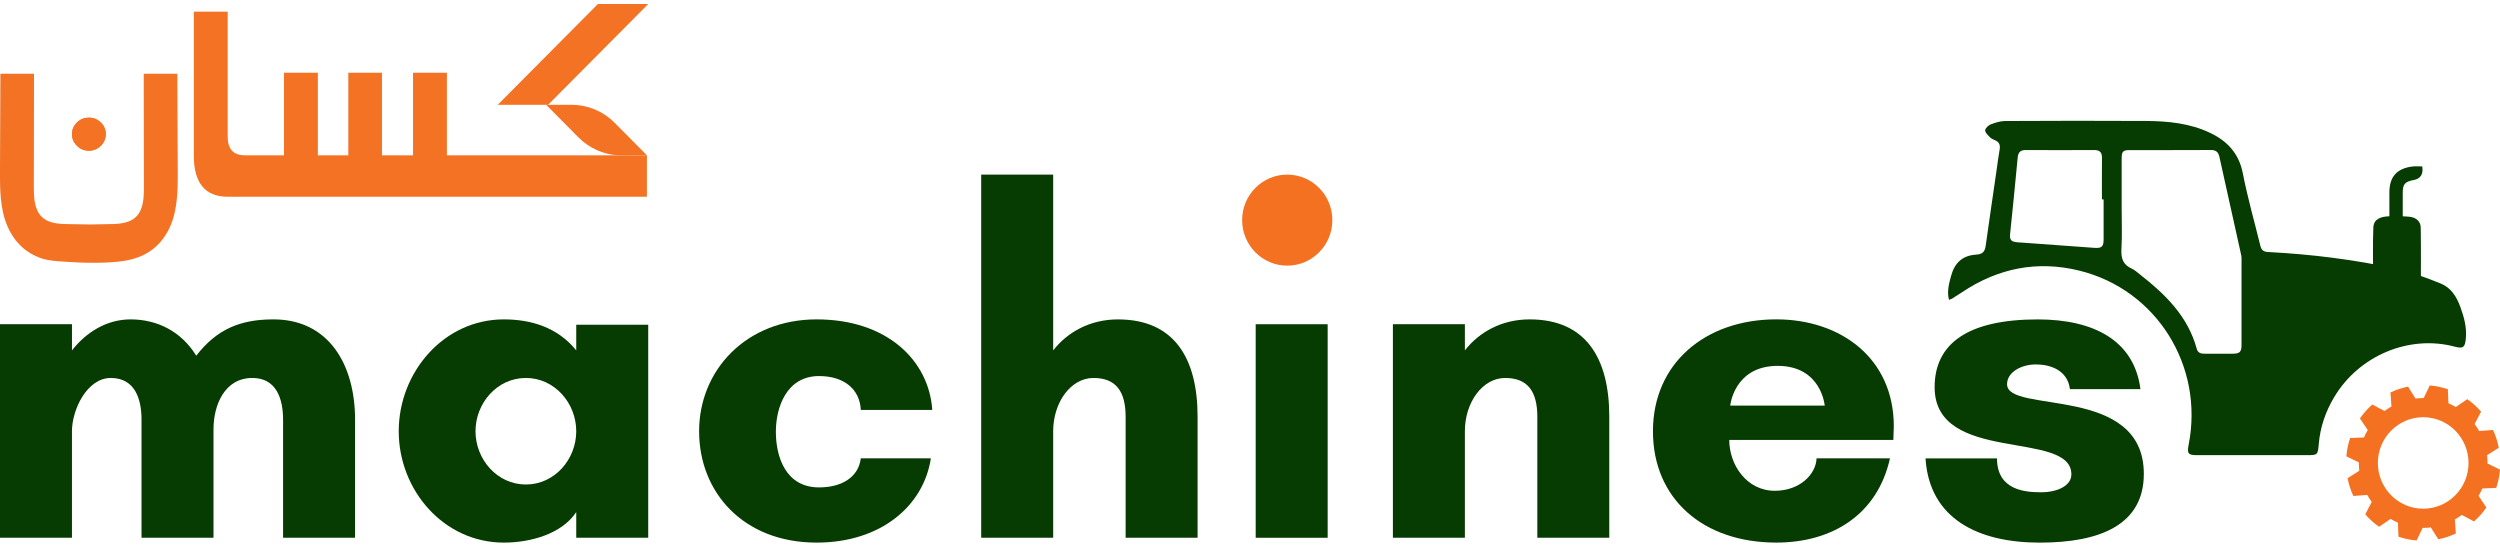
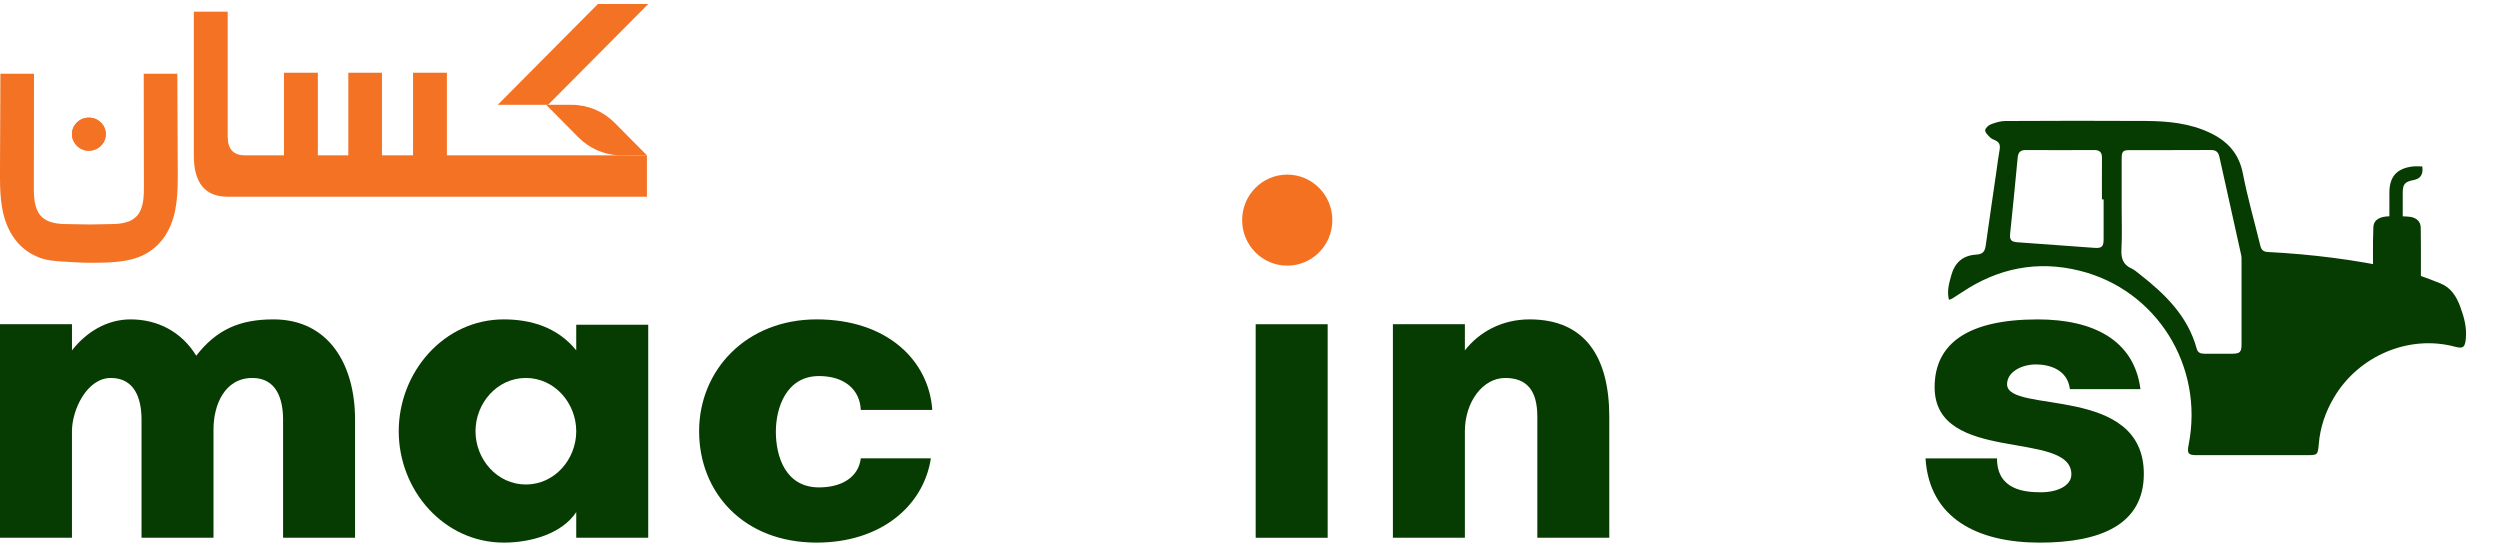
<svg xmlns="http://www.w3.org/2000/svg" width="311" height="68" viewBox="0 0 311 68" fill="none">
  <g clip-path="url(#clip0_805_1438)">
-     <path d="M310.531 60.697C310.776 59.971 310.936 59.206 311 58.422L309.444 57.66C309.444 57.404 309.439 57.149 309.415 56.893C309.41 56.805 309.398 56.717 309.386 56.628L310.849 55.697C310.697 54.92 310.455 54.182 310.132 53.489L308.405 53.615C308.236 53.312 308.046 53.024 307.842 52.748L308.646 51.205C308.139 50.622 307.563 50.102 306.931 49.655L305.497 50.634C305.203 50.461 304.9 50.302 304.583 50.167L304.516 48.423C303.796 48.177 303.039 48.015 302.261 47.947L301.507 49.517C301.256 49.517 301.003 49.526 300.746 49.547C300.656 49.555 300.572 49.564 300.484 49.576L299.561 48.097C298.792 48.253 298.058 48.497 297.373 48.82L297.499 50.564C297.198 50.734 296.913 50.922 296.639 51.131L295.11 50.32C294.53 50.834 294.015 51.416 293.575 52.051L294.548 53.498C294.373 53.794 294.216 54.1 294.082 54.421L292.354 54.488C292.11 55.214 291.952 55.976 291.885 56.764L293.441 57.525C293.441 57.781 293.447 58.036 293.47 58.292C293.479 58.38 293.487 58.469 293.502 58.557L292.037 59.489C292.191 60.265 292.433 61.003 292.753 61.697L294.481 61.57C294.65 61.873 294.839 62.161 295.043 62.437L294.239 63.981C294.746 64.566 295.325 65.086 295.955 65.53L297.388 64.551C297.682 64.727 297.988 64.883 298.302 65.021L298.369 66.765C299.089 67.012 299.843 67.173 300.621 67.238L301.376 65.668C301.626 65.668 301.882 65.662 302.136 65.639C302.223 65.633 302.311 65.618 302.395 65.609L303.319 67.088C304.088 66.932 304.822 66.688 305.506 66.365L305.381 64.622C305.678 64.451 305.966 64.26 306.24 64.054L307.77 64.866C308.346 64.351 308.862 63.772 309.305 63.134L308.335 61.688C308.507 61.391 308.664 61.082 308.801 60.765L310.528 60.697H310.531ZM301.446 63.284C298.335 63.284 295.806 60.732 295.806 57.593C295.806 54.453 298.335 51.901 301.446 51.901C304.557 51.901 307.085 54.453 307.085 57.593C307.085 60.732 304.557 63.284 301.446 63.284Z" fill="#F37121" />
    <path d="M242.453 37.302C242.179 36.253 242.456 35.289 242.709 34.348C243.161 32.655 244.165 31.773 245.861 31.673C246.668 31.626 246.924 31.27 247.023 30.55C247.454 27.463 247.912 24.379 248.357 21.295C248.485 20.408 248.587 19.514 248.75 18.632C248.858 18.05 248.721 17.662 248.156 17.436C247.929 17.344 247.687 17.227 247.524 17.053C247.285 16.8 246.93 16.471 246.956 16.204C246.982 15.93 247.361 15.583 247.661 15.469C248.226 15.248 248.847 15.057 249.444 15.054C255.29 15.025 261.133 15.01 266.98 15.048C269.709 15.066 272.421 15.328 274.941 16.53C277.09 17.553 278.529 19.09 279.013 21.584C279.601 24.611 280.458 27.586 281.192 30.588C281.314 31.094 281.582 31.32 282.124 31.349C287.516 31.629 292.867 32.284 298.142 33.445C300.009 33.857 301.827 34.548 303.607 35.262C304.877 35.771 305.585 36.858 306.068 38.187C306.537 39.478 306.881 40.733 306.75 42.115C306.645 43.202 306.432 43.408 305.39 43.129C299.721 41.609 293.45 44.217 290.359 49.426C289.301 51.207 288.637 53.118 288.46 55.197C288.337 56.625 288.32 56.622 286.895 56.622C282.363 56.622 277.83 56.622 273.298 56.622C272.208 56.622 272.051 56.42 272.27 55.314C274.192 45.525 268.282 36.05 258.704 33.675C253.443 32.369 248.552 33.354 244.049 36.373C243.659 36.635 243.26 36.888 242.86 37.135C242.759 37.197 242.636 37.226 242.453 37.299V37.302ZM263.933 25.767C263.933 27.513 264.003 29.265 263.906 31.008C263.845 32.137 264.107 32.931 265.174 33.407C265.549 33.575 265.873 33.877 266.205 34.136C269.357 36.597 272.162 39.331 273.272 43.379C273.414 43.899 273.776 44.002 274.23 44.002C275.392 44.002 276.554 44.008 277.72 44.002C278.649 43.996 278.847 43.79 278.847 42.85C278.847 39.354 278.847 35.859 278.847 32.364C278.847 32.164 278.853 31.961 278.812 31.767C277.909 27.686 276.991 23.606 276.097 19.526C275.963 18.911 275.669 18.658 275.025 18.661C271.661 18.685 268.296 18.667 264.929 18.673C264.099 18.673 263.939 18.846 263.936 19.699C263.93 21.722 263.936 23.744 263.936 25.767H263.933ZM261.69 24.805C261.62 24.805 261.55 24.805 261.48 24.805C261.48 23.083 261.468 21.36 261.486 19.637C261.495 18.932 261.189 18.661 260.498 18.664C257.676 18.682 254.856 18.682 252.033 18.664C251.36 18.661 251.063 18.911 250.999 19.614C250.711 22.768 250.382 25.917 250.061 29.068C249.983 29.847 250.181 30.082 250.988 30.141C254.171 30.37 257.352 30.603 260.536 30.832C261.465 30.899 261.693 30.682 261.69 29.747C261.687 28.098 261.69 26.452 261.69 24.802V24.805Z" fill="#063B01" />
    <path d="M301.329 20.705C301.479 21.669 301.124 22.233 300.266 22.395C299.145 22.61 298.897 22.907 298.9 24.033C298.9 24.976 298.9 25.92 298.9 26.911C299.264 26.934 299.541 26.934 299.812 26.972C300.589 27.084 301.128 27.537 301.14 28.331C301.181 30.891 301.154 33.455 301.154 36.13C299.159 35.762 297.237 35.407 295.218 35.033C295.218 32.784 295.154 30.538 295.244 28.301C295.288 27.21 296.205 26.937 297.239 26.905C297.239 25.923 297.248 24.976 297.239 24.033C297.219 22.004 298.14 20.943 300.152 20.708C300.519 20.664 300.898 20.702 301.326 20.702L301.329 20.705Z" fill="#063B01" />
    <path d="M26.56 66.898H17.606V52.199C17.606 49.609 16.77 47.019 13.787 47.019C10.804 47.019 8.951 50.994 8.951 53.645V66.898H0V40.334H8.954V43.586C10.746 41.295 13.312 39.731 16.237 39.731C19.581 39.731 22.564 41.237 24.413 44.25C26.98 40.937 29.904 39.731 34.023 39.731C40.886 39.731 44.169 45.335 44.169 52.199V66.898H35.215V52.199C35.215 49.609 34.379 47.019 31.396 47.019C27.935 47.019 26.56 50.391 26.56 53.404V66.898Z" fill="#063B01" />
    <path d="M80.639 66.898H71.685V63.705C69.893 66.416 66.016 67.5 62.672 67.5C55.212 67.5 49.602 60.995 49.602 53.645C49.602 46.296 55.212 39.731 62.672 39.731C66.016 39.731 69.357 40.696 71.685 43.586V40.393H80.639V66.898ZM65.419 47.019C61.839 47.019 59.153 50.153 59.153 53.645C59.153 57.138 61.839 60.272 65.419 60.272C68.999 60.272 71.685 57.138 71.685 53.645C71.685 50.153 68.999 47.019 65.419 47.019Z" fill="#063B01" />
    <path d="M96.517 53.707C96.517 56.779 97.712 60.633 101.889 60.633C104.636 60.633 106.783 59.428 107.083 57.02H115.798C114.904 62.923 109.591 67.5 101.592 67.5C92.46 67.5 86.969 61.236 86.969 53.645C86.969 46.055 92.818 39.731 101.592 39.731C110.365 39.731 115.559 44.852 115.976 50.997H107.083C106.963 48.407 104.994 46.781 101.889 46.781C97.831 46.781 96.517 50.697 96.517 53.707Z" fill="#063B01" />
-     <path d="M148.982 66.897H140.028V51.837C140.028 48.706 138.834 47.018 136.029 47.018C133.223 47.018 131.015 50.032 131.015 53.645V66.897H122.061V21.722H131.015V43.588C132.807 41.297 135.612 39.734 139.073 39.734C146.116 39.734 148.98 44.614 148.98 51.84V66.9L148.982 66.897Z" fill="#063B01" />
    <path d="M156.207 66.898V40.334H165.161V66.898H156.207Z" fill="#063B01" />
    <path d="M200.198 66.898H191.243V51.837C191.243 48.706 190.049 47.019 187.244 47.019C184.439 47.019 182.231 50.032 182.231 53.645V66.898H173.276V40.334H182.231V43.586C184.022 41.295 186.827 39.731 190.288 39.731C197.331 39.731 200.195 44.611 200.195 51.837V66.898H200.198Z" fill="#063B01" />
-     <path d="M235.532 54.73H215.118C215.118 57.802 217.268 61.053 220.786 61.053C223.95 61.053 225.919 58.946 225.98 57.017H235.112C233.56 64.005 227.949 67.498 220.967 67.498C211.893 67.498 205.627 62.077 205.627 53.642C205.627 45.208 212.132 39.728 220.967 39.728C228.966 39.728 235.59 44.547 235.59 53.04C235.59 53.581 235.532 54.183 235.532 54.727V54.73ZM226.997 50.453C226.997 50.453 226.58 45.514 221.148 45.514C215.715 45.514 215.24 50.453 215.24 50.453H226.997Z" fill="#063B01" />
    <path d="M257.498 48.407C257.201 45.996 254.99 45.335 253.26 45.335C251.53 45.335 249.68 46.237 249.68 47.804C249.68 51.538 266.692 47.742 266.692 58.949C266.692 65.213 261.378 67.503 253.741 67.503C246.103 67.503 240.012 64.552 239.534 57.023H248.427C248.427 60.998 251.949 61.239 253.918 61.239C255.887 61.239 257.679 60.457 257.679 59.01C257.679 53.407 240.667 57.805 240.667 48.169C240.667 42.748 244.786 39.734 253.499 39.734C260.423 39.734 265.494 42.324 266.272 48.41H257.498V48.407Z" fill="#063B01" />
    <path d="M160.133 33.046C163.231 33.046 165.743 30.511 165.743 27.384C165.743 24.257 163.231 21.722 160.133 21.722C157.034 21.722 154.522 24.257 154.522 27.384C154.522 30.511 157.034 33.046 160.133 33.046Z" fill="#F37121" />
    <path d="M12.689 15.393C12.648 15.34 12.598 15.284 12.546 15.237H12.54C12.123 14.835 11.631 14.638 11.055 14.638C10.478 14.638 9.991 14.835 9.575 15.237C9.522 15.284 9.473 15.34 9.426 15.393C9.112 15.758 8.951 16.19 8.951 16.681C8.951 17.172 9.112 17.61 9.426 17.98C9.473 18.033 9.522 18.083 9.575 18.136C9.991 18.545 10.478 18.747 11.055 18.747C11.631 18.747 12.123 18.545 12.54 18.136H12.546C12.598 18.083 12.648 18.033 12.689 17.98C13.003 17.61 13.164 17.172 13.164 16.681C13.164 16.19 13.003 15.758 12.689 15.393Z" fill="#F37223" />
    <path d="M12.689 15.393C12.642 15.34 12.592 15.284 12.54 15.237C12.123 14.835 11.631 14.638 11.055 14.638C10.478 14.638 9.991 14.835 9.575 15.237H9.569C9.516 15.284 9.467 15.34 9.426 15.393C9.112 15.758 8.951 16.19 8.951 16.681C8.951 17.172 9.112 17.61 9.426 17.98C9.467 18.033 9.516 18.083 9.569 18.136H9.575C9.991 18.545 10.478 18.747 11.055 18.747C11.631 18.747 12.123 18.545 12.54 18.136C12.592 18.083 12.642 18.033 12.689 17.98C13.003 17.61 13.164 17.172 13.164 16.681C13.164 16.19 13.003 15.758 12.689 15.393Z" fill="#F37223" />
    <path d="M22.112 21.125C22.112 21.828 22.118 22.533 22.095 23.242C22.059 24.303 21.969 25.364 21.739 26.408C21.127 29.189 19.444 31.37 16.679 32.175C15.435 32.537 14.13 32.634 12.834 32.672C11.372 32.713 9.91 32.684 8.45 32.578C7.169 32.487 5.689 32.472 4.515 31.879C2.243 30.9 0.894 28.78 0.373 26.408C0.143 25.364 0.052 24.303 0.017 23.242C-0.006 22.533 -0 21.828 -0 21.125C0.017 15.472 0.035 14.819 0.052 9.172H4.232C4.227 15.489 4.221 16.821 4.209 23.139C4.209 24.153 4.215 25.194 4.614 26.122C5.231 27.572 6.688 27.842 8.089 27.872C9.077 27.889 10.239 27.901 11.226 27.925C12.159 27.907 13.091 27.889 14.023 27.872C15.424 27.842 16.88 27.572 17.498 26.122C17.897 25.194 17.903 24.15 17.903 23.139C17.891 16.821 17.885 15.489 17.88 9.172H22.059C22.077 14.819 22.095 15.472 22.112 21.125Z" fill="#F37223" />
    <path d="M80.476 19.332V24.473H28.326C25.523 24.473 24.113 22.771 24.113 19.367V1.452H28.326V17C28.326 18.547 29.033 19.32 30.452 19.32H35.328V9.046H39.54V19.32H43.33V9.046H47.516V19.32H51.382V9.046H55.594V19.32H76.934C77.059 19.326 77.184 19.332 77.307 19.332H80.473H80.476Z" fill="#F37223" />
    <path d="M80.639 0.5L68.18 13.038H61.917L74.376 0.5H80.639Z" fill="#F37223" />
    <path d="M80.487 19.332H77.309C77.184 19.332 77.059 19.326 76.937 19.32C75.072 19.229 73.295 18.438 71.97 17.098L67.968 13.065L67.985 13.041H71.122C73.124 13.041 75.049 13.844 76.462 15.278L80.476 19.323L80.487 19.335V19.332Z" fill="#F37223" />
  </g>
  <defs>
    <clipPath id="clip0_805_1438">
      <rect width="311" height="67" fill="white" transform="translate(0 0.5)" />
    </clipPath>
  </defs>
</svg>